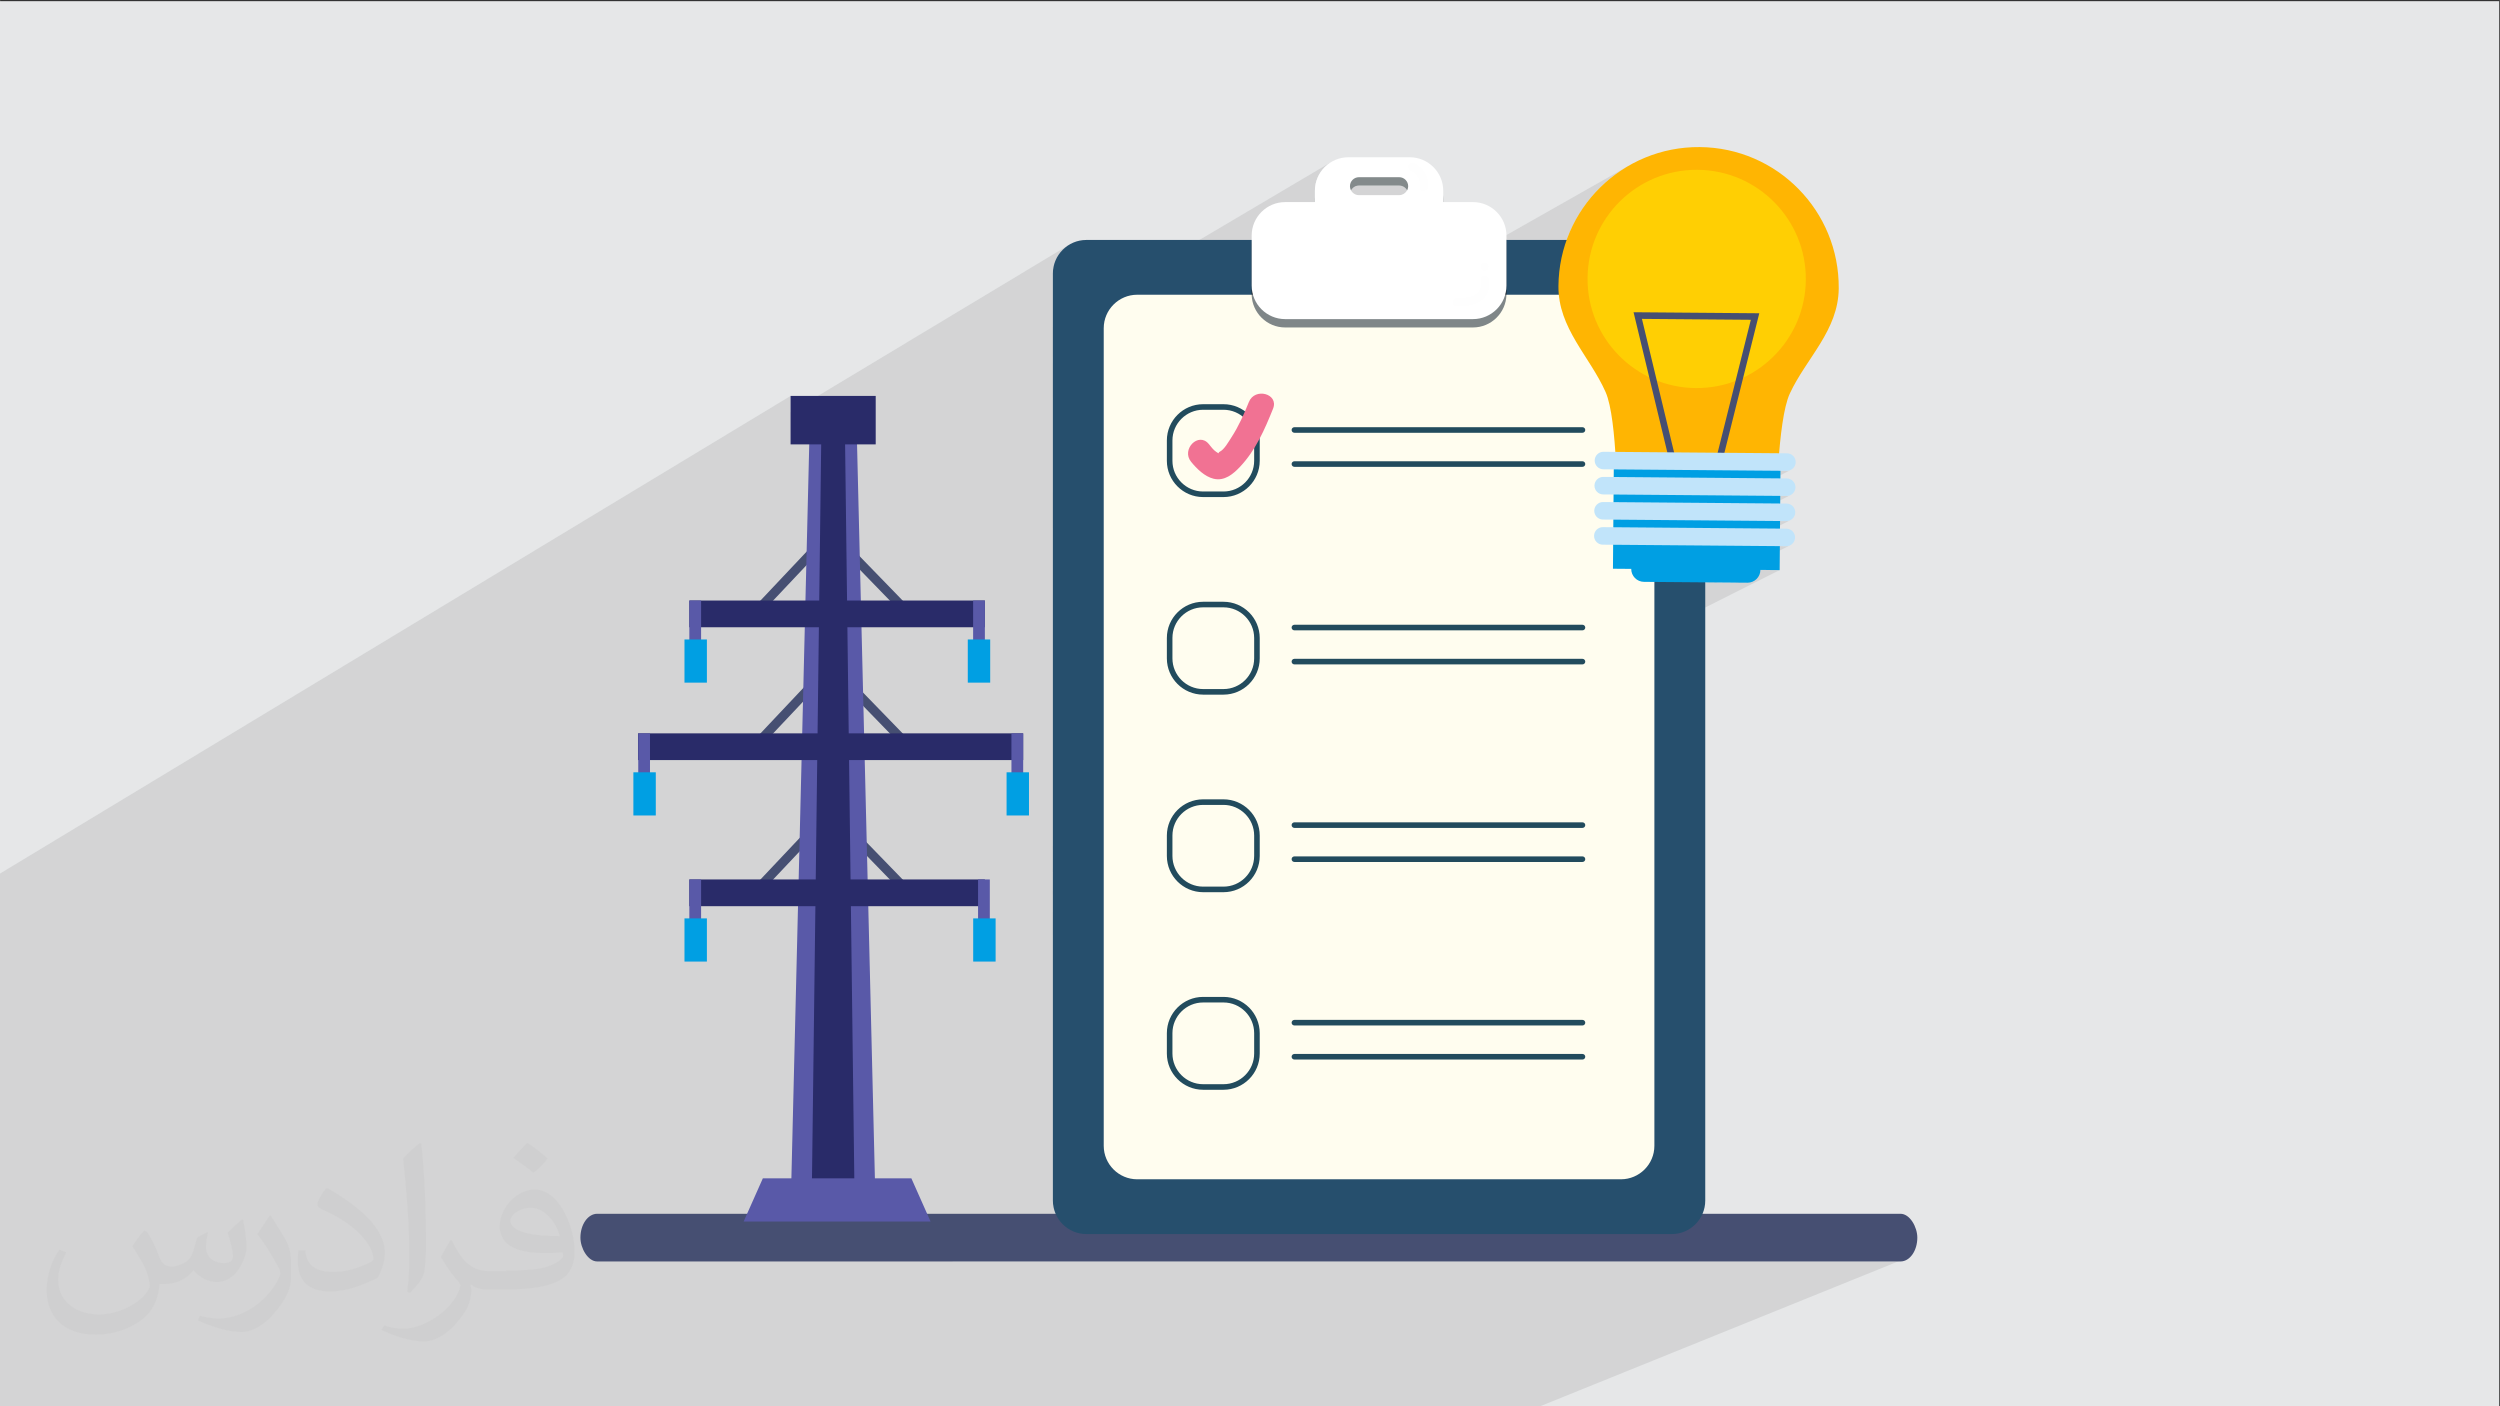
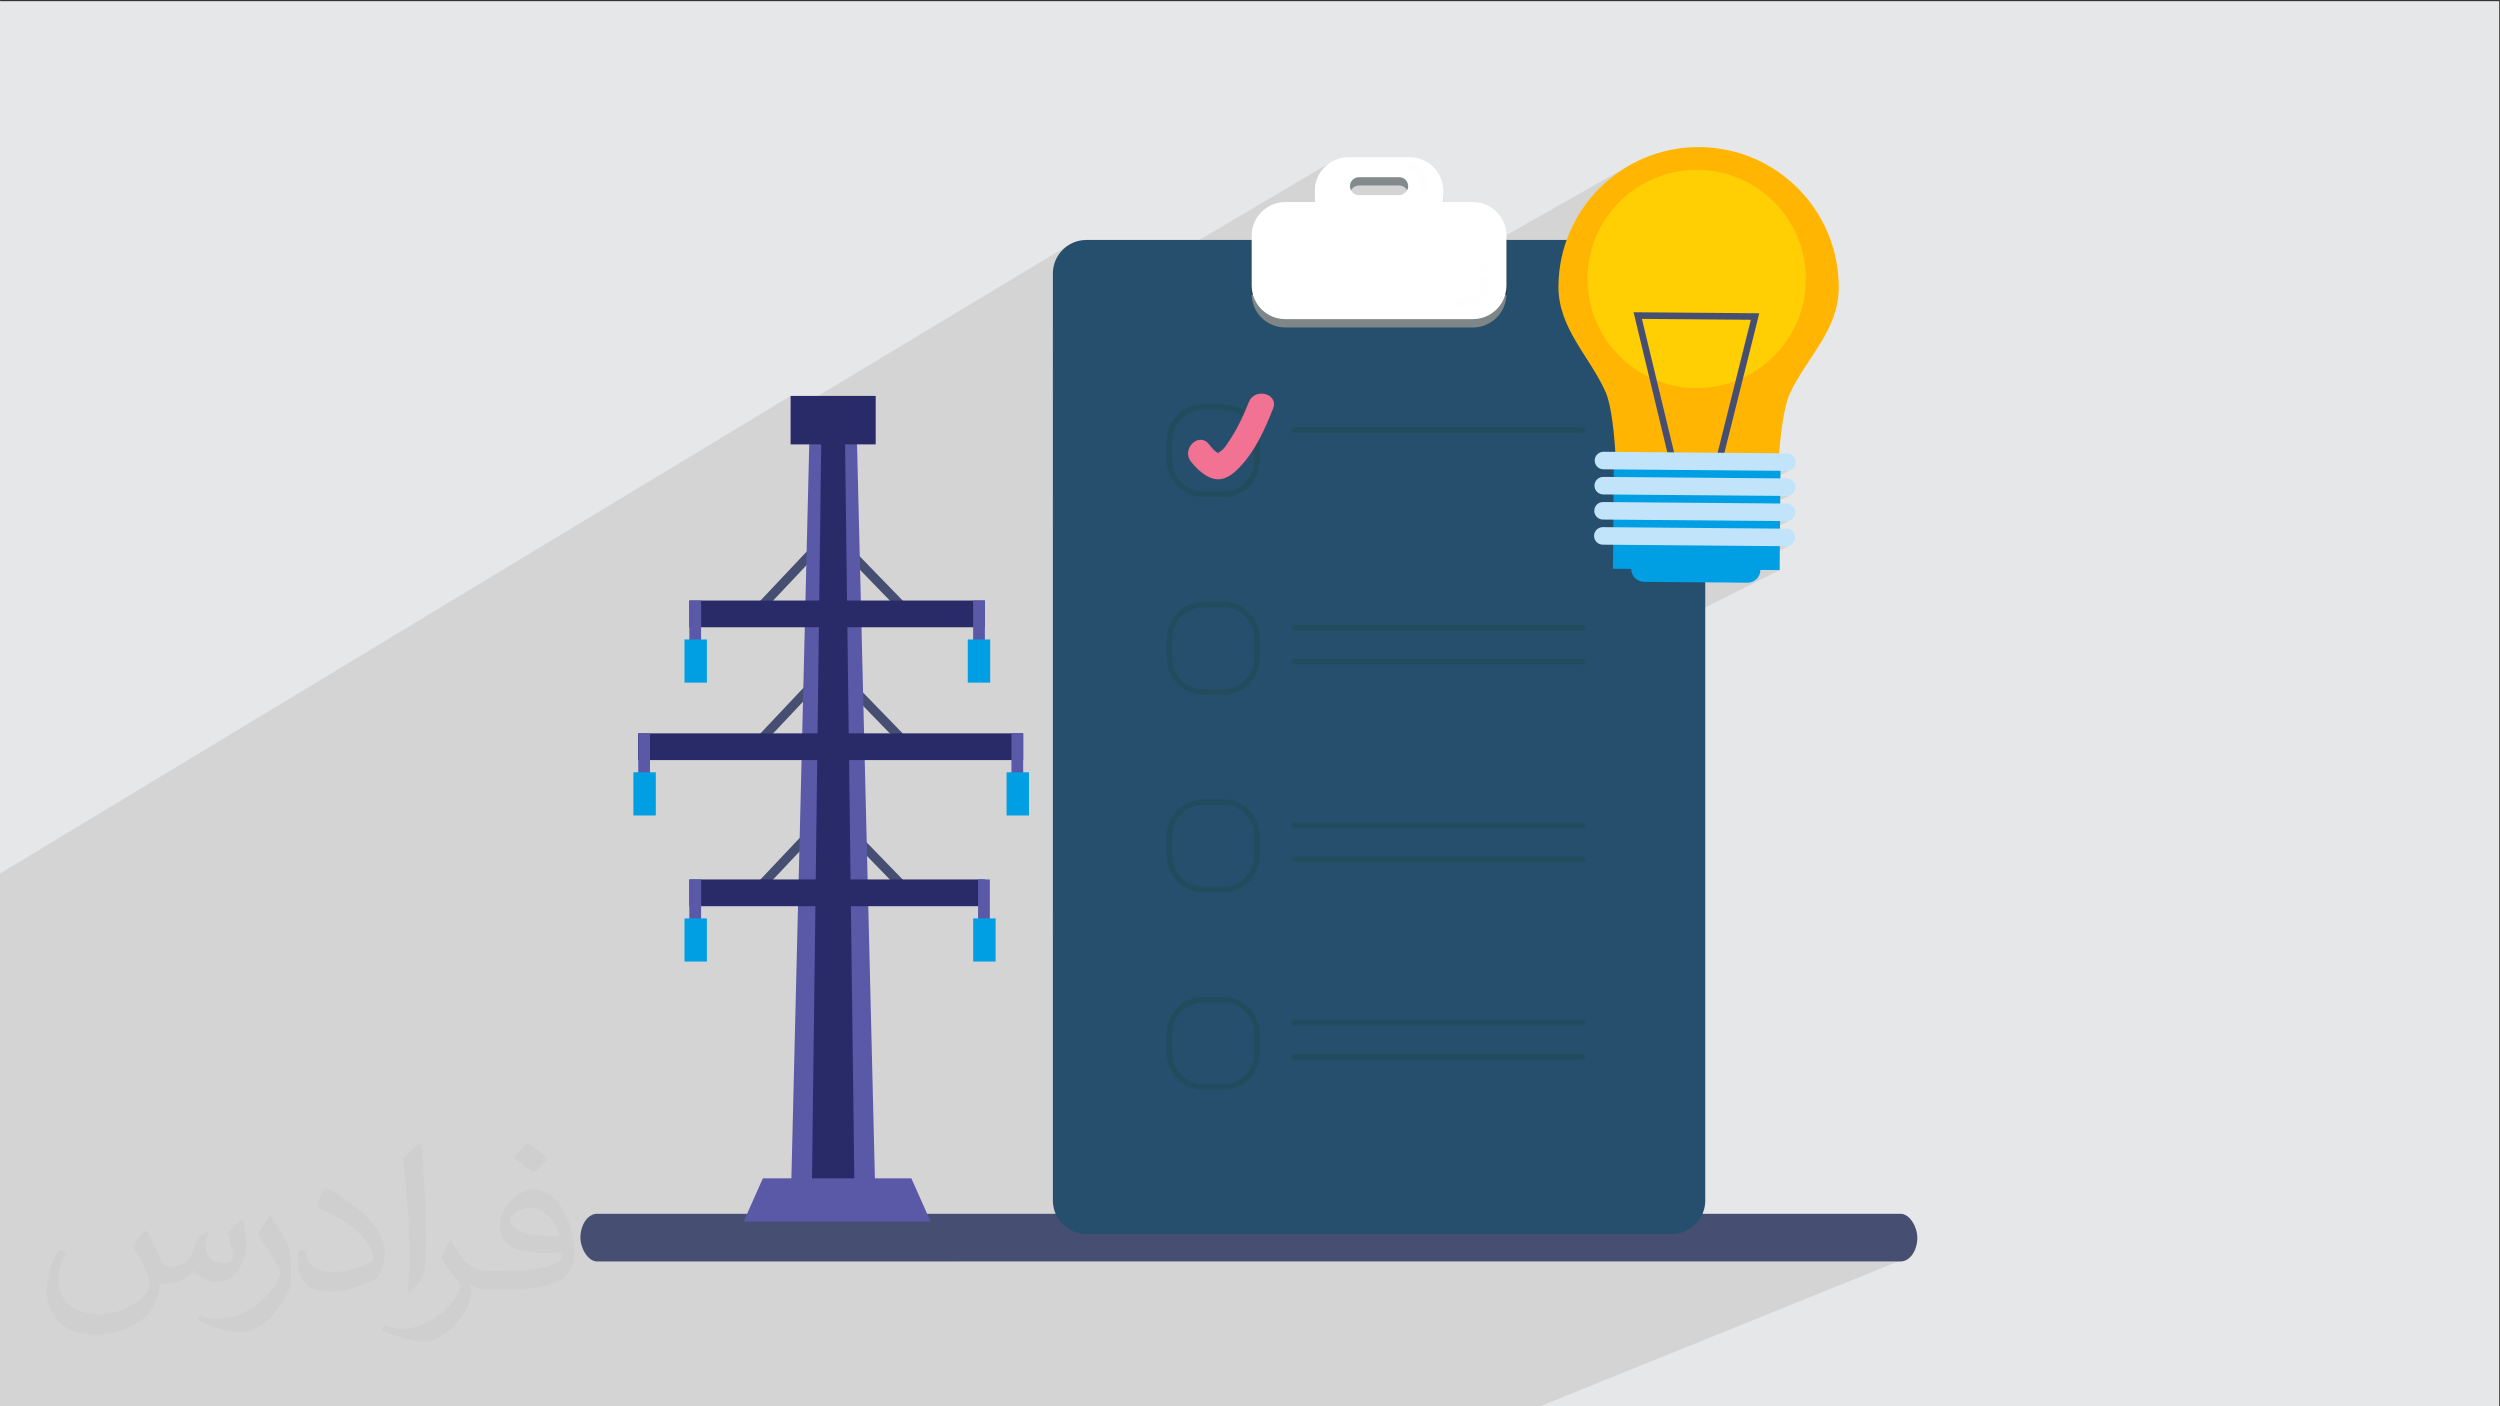
<svg xmlns="http://www.w3.org/2000/svg" xml:space="preserve" width="3.703in" height="2.083in" version="1.1" style="shape-rendering:geometricPrecision; text-rendering:geometricPrecision; image-rendering:optimizeQuality; fill-rule:evenodd; clip-rule:evenodd" viewBox="0 0 3703.33 2083.33">
  <rect x="0" y="0" width="3703.33" height="2083.33" fill="#333333" stroke="none" />
  <defs>
    <style type="text/css">
   
    .fil3 {fill:#464F72}
    .fil0 {fill:#E6E7E8}
    .fil13 {fill:#FEFEFE;fill-rule:nonzero}
    .fil5 {fill:#FFFDEF;fill-rule:nonzero}
    .fil7 {fill:#F17293;fill-rule:nonzero}
    .fil11 {fill:#7F8688;fill-rule:nonzero}
    .fil10 {fill:#222326;fill-rule:nonzero}
    .fil6 {fill:#224B5D;fill-rule:nonzero}
    .fil4 {fill:#264F6D;fill-rule:nonzero}
    .fil9 {fill:#23313B;fill-rule:nonzero}
    .fil17 {fill:#009FE3;fill-rule:nonzero}
    .fil20 {fill:#292B69;fill-rule:nonzero}
    .fil16 {fill:#464F72;fill-rule:nonzero}
    .fil19 {fill:#5959A8;fill-rule:nonzero}
    .fil18 {fill:#C1E4FA;fill-rule:nonzero}
    .fil14 {fill:#FFB502;fill-rule:nonzero}
    .fil15 {fill:#FFCF03;fill-rule:nonzero}
    .fil12 {fill:white;fill-rule:nonzero}
    .fil2 {fill:#373435;fill-opacity:0.031}
    .fil1 {fill:#373435;fill-opacity:0.102}
    .fil8 {fill:url(#id0)}
   
  </style>
    <radialGradient id="id0" gradientUnits="userSpaceOnUse" gradientTransform="matrix(-6.416 -7.8568E-16 7.85698E-16 -6.416 12635 7822)" cx="1703.79" cy="1054.8" r="633.77" fx="1703.79" fy="1054.8">
      <stop offset="0" style="stop-opacity:1; stop-color:#838A8B" />
      <stop offset="0.702" style="stop-opacity:1; stop-color:#838A8B" />
      <stop offset="1" style="stop-opacity:1; stop-color:#7C8182" />
    </radialGradient>
  </defs>
  <g id="Layer_x0020_1">
    <polygon class="fil0" points="-2.17,1.74 3702.16,1.74 3702.16,2084.93 -2.17,2084.93 " />
    <polygon class="fil1" points="-2.17,1443.74 -2.17,1440.08 -2.17,1439.27 -2.17,1429.99 -2.17,1423.87 -2.17,1416.09 -2.17,1409.69 -2.17,1407.03 -2.17,1372.99 -2.17,1358.52 -2.17,1340.4 -2.17,1316.8 -2.17,1295.35 1171.07,586.52 1171.07,610.91 1585.61,361.49 1581.53,363.98 1577.71,366.83 1574.19,370.04 1570.99,373.56 1568.13,377.38 1565.64,381.46 1563.55,385.79 1561.87,390.33 1560.65,395.07 1559.89,399.97 1559.64,405.02 1559.64,483.79 1973.79,238.97 1969.7,241.46 1965.89,244.32 1962.37,247.52 1959.16,251.05 1956.3,254.86 1953.81,258.95 1951.72,263.28 1950.05,267.82 1948.83,272.56 1948.07,277.46 1947.81,282.51 1947.81,294.9 1947.81,299.39 1854.14,354.36 1854.14,355.49 1559.64,528.29 1559.64,538.36 2006.09,276.85 2007.67,276.01 2009.37,275.39 2011.17,275.01 2013.04,274.87 2072.67,274.87 2074.55,275.01 2076.34,275.39 2078.04,276.01 2079.63,276.85 2081.08,277.89 2082.37,279.1 2083.5,280.48 2084.44,282 2083.5,283.52 2082.37,284.89 2081.08,286.11 2079.63,287.14 1559.64,589.12 1559.64,729.14 2416.28,243.5 2409.41,247.45 2402.7,251.66 2396.17,256.11 2389.83,260.8 2383.66,265.72 2377.7,270.87 2371.93,276.24 2366.37,281.83 2361.02,287.62 2355.89,293.61 2350.99,299.79 2346.32,306.17 2341.89,312.72 2337.71,319.44 2333.78,326.34 2330.11,333.4 2326.7,340.62 2323.57,347.98 2320.71,355.49 1559.64,782.92 1559.64,1252.8 2637.53,697.43 2646.94,697.5 2649.57,697.26 2652.02,696.52 1559.64,1258.71 1559.64,1286.28 2637.22,734.64 2646.63,734.72 2649.26,734.48 2651.71,733.74 1559.64,1292.17 1559.64,1319.8 2636.91,771.87 2646.31,771.95 2648.94,771.7 2651.39,770.96 1559.64,1325.63 1559.64,1351.28 2526.09,862.73 2530.35,862.76 2636.6,809.07 2646.02,809.15 2648.64,808.91 2651.09,808.17 2542.73,862.87 2570.55,863.1 2607.81,844.34 2636.31,844.57 1559.64,1385.24 1559.64,1778.65 1559.7,1781.23 1559.9,1783.77 1560.23,1786.28 1560.68,1788.74 1561.25,1791.17 1561.94,1793.54 1562.74,1795.87 1563.66,1798.14 1410.5,1868.78 2804.94,1868.78 2812.04,1868.06 2818.66,1866 2277.36,2084.93 941.87,2084.93 898.61,2084.93 512.89,2084.93 472.94,2084.93 433.69,2084.93 306.69,2084.93 160.5,2084.93 131.64,2084.93 28.96,2084.93 22.78,2084.93 -1.37,2084.93 -2.17,2084.93 -2.17,2012.95 -2.17,2004.06 -2.17,1993.01 -2.17,1989.3 -2.17,1975.19 -2.17,1965.35 -2.17,1959.61 -2.17,1947.56 -2.17,1938.09 -2.17,1934.84 -2.17,1931.02 -2.17,1922.69 -2.17,1905.87 -2.17,1904.52 -2.17,1902.44 -2.17,1898.01 -2.17,1895.37 -2.17,1889.71 -2.17,1877.65 -2.17,1854.34 -2.17,1822.31 -2.17,1810.48 -2.17,1805.46 -2.17,1795 -2.17,1777.72 -2.17,1751.94 -2.17,1745.16 -2.17,1743.96 -2.17,1743.42 -2.17,1740.22 -2.17,1728.65 -2.17,1728.48 -2.17,1713.27 -2.17,1702.86 -2.17,1685.16 -2.17,1674.65 -2.17,1671.02 -2.17,1667.15 -2.17,1658.35 -2.17,1658.17 -2.17,1648.81 -2.17,1634.96 -2.17,1622.52 -2.17,1607.31 -2.17,1607.05 -2.17,1590.19 -2.17,1573.91 -2.17,1573.06 -2.17,1539.4 -2.17,1536.72 -2.17,1533.01 -2.17,1529.54 -2.17,1528.02 -2.17,1520.56 -2.17,1510.33 -2.17,1496.12 -2.17,1494.23 -2.17,1485.2 -2.17,1483 -2.17,1454.89 -2.17,1453.19 -2.17,1444.67 " />
    <path class="fil2" d="M218.02 1825.24c7,11 12,21 16,32 3,7 5,19 21,19 5,0 11,-2 17,-5 7,-3 11,-9 14,-17l6 -21 15 -8 1 1c-2,8 -3,15 -3,21 0,18 15,24 27,24 7,0 13,-3 13,-10 0,-8 -4,-23 -8,-35 7,-7 14,-14 22,-20l1 1c3,15 5,30 5,40 0,10 -4,20 -8,27 -7,14 -20,25 -36,25 -12,0 -25,-6 -34,-17l-1 0c-9,11 -22,20 -43,20l-7 0c-1,14 -4,24 -9,33 -13,25 -50,42 -85.01,42 -49,0 -73.01,-28 -73.01,-66 0,-23 8,-45 19,-60l10 4c-7,14 -12,27 -12,40 0,35 29,52 61,52 31,0 68.01,-20 75.01,-42 -3,-25 -12,-36 -26,-59 5,-8 10,-15 17,-23l1 0 0 0 0 0 0 0 0 0 4.02 1.99 -0.01 0.01 0 0zm563.05 -132.01c10,6 20,14 30,23 -6,8 -12,15 -21,21 -10,-8 -20,-15 -30,-22 7,-8 14,-15 21,-22l0 0 0 0 0 0zm5 96.01c-17,0 -30,11 -30,19 0,17 33,23 73.01,23 -5,-20 -22,-42 -43,-42l0 0 0 0 -0.01 0zm-37 93.01c22,0 41,-1 55,-4 16,-4 30,-12 30,-18 0,-2 0,-3 -1,-5 -9,1 -19,1 -29,1 -29,0 -52,-7 -60,-23 -2,-5 -4,-10 -4,-15 0,-16 7,-31 19,-42 10,-9 21,-14 33,-14 20,0 37,17 48,42 6,14 11,30 11,51 0,14 -4,25 -12,34 -16,15 -45,21 -90.01,21l-21 0 0 0 -5 0c-11,0 -19,-2 -25,-7l-1 0c0,3 1,5 1,8 0,10 -3,23 -10,33 -20,30 -42,43 -60,43 -19,0 -42,-7 -63,-17l4 -7c7,3 16,5 29,5 34,0 78.01,-33 84.01,-64 -1,-3 -3,-6 -7,-10 -10,-12 -16,-22 -22,-32 5,-10 10,-18 14,-25l2 0c14,29 28,46 57,46l4 0 0 0 21 0 0 0 0 0 0 0 0 0 -2 -1zm-146.01 31c2,-14 3,-29 3,-43l0 -21c0,-39 -5,-96.01 -9,-133.01 7,-8 17,-17 25,-23l2 1c5,47 7,101.01 7,151.01 0,13 -1,26 -2,35 -1,12 -8,21 -22,35l-3 -1 0 0 0 0 0 0 -1 -1zm-151.02 -62.01c1,18 10,33 41,33 20,0 36,-5 55,-14 3,-2 5,-3 5,-5 0,-12 -9,-27 -24,-41 -14,-13 -34,-25 -51,-32 -6,-3 -8,-5 -8,-8 0,-5 7,-17 13,-24l2 0c20,11 43,27 60,44 15,16 25,33 25,51 0,13 -4,26 -11,38 -23,11 -46,20 -70.01,20 -29,0 -48,-13 -48,-45 0,-3 0,-9 1,-16l10 0 0 0 0 0 0 0 0 0 0 -1 0.01 0zm-52 -52l18 29c7,11 13,22 13,41l0 24c0,19 -12,39 -32,60 -15,14 -29,20 -41,20 -19,0 -40,-6 -65,-17l3 -7c8,2 17,4 28,4 36,0 72.01,-26 88.01,-58 2,-4 3,-7 3,-9 0,-4 -2,-8 -4,-11 -9,-17 -19,-33 -30,-47 6,-9 12,-18 18,-27l2 0 0 0 0 0 0 0 0 0 -1 -2 -0.01 0z" />
    <g id="_2979445021440">
      <rect class="fil3" x="859.73" y="1798.14" width="1980.53" height="70.64" rx="24.88" ry="66.63" />
      <g>
        <path class="fil4" d="M1609.18 355.48l867.37 0c27.24,0 49.54,22.3 49.54,49.54l0 1373.63c0,27.24 -22.3,49.54 -49.54,49.54l-867.37 0c-27.24,0 -49.54,-22.3 -49.54,-49.54l0 -1373.63c0,-27.24 22.29,-49.54 49.54,-49.54z" />
-         <path class="fil5" d="M1684.52 436.63l716.68 0c27.24,0 49.54,22.29 49.54,49.54l0 1211.33c0,27.24 -22.29,49.54 -49.54,49.54l-716.68 0c-27.24,0 -49.54,-22.3 -49.54,-49.54l0 -1211.33c0,-27.25 22.29,-49.54 49.54,-49.54z" />
        <path class="fil6" d="M2344.2 641.12l-426.77 0c-2.28,0 -4.13,-1.84 -4.13,-4.13 0,-2.28 1.85,-4.13 4.13,-4.13l426.77 0c2.28,0 4.13,1.85 4.13,4.13 0,2.28 -1.85,4.13 -4.13,4.13z" />
        <path class="fil6" d="M1782.17 732.25l0 -4.13 30.25 0c12.48,0 23.81,-5.1 32.07,-13.34 8.24,-8.25 13.34,-19.59 13.34,-32.07l0 -30.25c0,-12.48 -5.1,-23.82 -13.34,-32.06 -8.25,-8.24 -19.58,-13.35 -32.07,-13.35l-30.25 0c-12.49,0 -23.82,5.1 -32.07,13.35 -8.24,8.24 -13.34,19.58 -13.34,32.06l0 30.25c0,12.48 5.1,23.82 13.34,32.07 8.25,8.24 19.58,13.34 32.07,13.34l0 8.26c-29.54,-0.02 -53.65,-24.13 -53.67,-53.67l0 -30.25c0.02,-29.54 24.12,-53.65 53.67,-53.67l30.25 0c29.54,0.02 53.65,24.13 53.67,53.67l0 30.25c-0.02,29.54 -24.13,53.65 -53.67,53.67l-30.25 0 0 -4.13z" />
        <path class="fil6" d="M2344.2 933.81l-426.77 0c-2.28,0 -4.13,-1.85 -4.13,-4.13 0,-2.28 1.85,-4.13 4.13,-4.13l426.77 0c2.28,0 4.13,1.85 4.13,4.13 0,2.28 -1.85,4.13 -4.13,4.13z" />
        <path class="fil6" d="M1782.17 1024.93l0 -4.13 30.25 0c12.48,-0 23.81,-5.1 32.07,-13.35 8.24,-8.25 13.34,-19.58 13.34,-32.06l0 -30.25c0,-12.48 -5.1,-23.82 -13.34,-32.07 -8.25,-8.24 -19.58,-13.34 -32.07,-13.34l-30.25 0c-12.49,0 -23.82,5.1 -32.07,13.34 -8.24,8.25 -13.34,19.59 -13.34,32.07l0 30.25c0,12.48 5.1,23.81 13.34,32.06 8.25,8.24 19.58,13.34 32.07,13.35l0 8.26c-29.54,-0.02 -53.65,-24.13 -53.67,-53.67l0 -30.25c0.02,-29.54 24.12,-53.65 53.67,-53.67l30.25 0c29.54,0.02 53.65,24.12 53.67,53.67l0 30.25c-0.02,29.54 -24.13,53.65 -53.67,53.67l-30.25 0 0 -4.13z" />
-         <path class="fil6" d="M2344.2 1226.49l-426.77 0c-2.28,0 -4.13,-1.85 -4.13,-4.13 0,-2.28 1.85,-4.13 4.13,-4.13l426.77 0c2.28,0 4.13,1.85 4.13,4.13 0,2.28 -1.85,4.13 -4.13,4.13z" />
+         <path class="fil6" d="M2344.2 1226.49l-426.77 0c-2.28,0 -4.13,-1.85 -4.13,-4.13 0,-2.28 1.85,-4.13 4.13,-4.13l426.77 0c2.28,0 4.13,1.85 4.13,4.13 0,2.28 -1.85,4.13 -4.13,4.13" />
        <path class="fil6" d="M1782.17 1317.61l0 -4.13 30.25 0c12.48,-0 23.82,-5.1 32.07,-13.34 8.24,-8.25 13.34,-19.58 13.34,-32.07l0 -30.25c0,-12.48 -5.1,-23.81 -13.34,-32.06 -8.25,-8.24 -19.58,-13.34 -32.07,-13.35l-30.25 0c-12.49,0 -23.82,5.1 -32.07,13.35 -8.24,8.25 -13.34,19.58 -13.34,32.06l0 30.25c0,12.48 5.1,23.81 13.34,32.07 8.25,8.24 19.58,13.34 32.07,13.34l0 8.25c-29.54,-0.01 -53.65,-24.12 -53.67,-53.66l0 -30.25c0.02,-29.54 24.12,-53.65 53.67,-53.67l30.25 0c29.54,0.02 53.65,24.13 53.67,53.67l0 30.25c-0.02,29.54 -24.13,53.65 -53.67,53.66l-30.25 0 0 -4.12z" />
        <path class="fil6" d="M2344.2 1519.17l-426.77 0c-2.28,0 -4.13,-1.85 -4.13,-4.13 0,-2.28 1.85,-4.13 4.13,-4.13l426.77 0c2.28,0 4.13,1.85 4.13,4.13 0,2.28 -1.85,4.13 -4.13,4.13z" />
-         <path class="fil6" d="M2344.2 691.59l-426.77 0c-2.28,0 -4.13,-1.85 -4.13,-4.13 0,-2.28 1.85,-4.13 4.13,-4.13l426.77 0c2.28,0 4.13,1.85 4.13,4.13 0,2.28 -1.85,4.13 -4.13,4.13z" />
        <path class="fil6" d="M2344.2 984.27l-426.77 0c-2.28,0 -4.13,-1.85 -4.13,-4.13 0,-2.28 1.85,-4.13 4.13,-4.13l426.77 0c2.28,0 4.13,1.85 4.13,4.13 0,2.28 -1.85,4.13 -4.13,4.13z" />
        <path class="fil6" d="M2344.2 1276.95l-426.77 0c-2.28,0 -4.13,-1.85 -4.13,-4.13 0,-2.28 1.85,-4.13 4.13,-4.13l426.77 0c2.28,0 4.13,1.85 4.13,4.13 0,2.28 -1.85,4.13 -4.13,4.13z" />
        <path class="fil6" d="M2344.2 1569.63l-426.77 0c-2.28,0 -4.13,-1.84 -4.13,-4.13 0,-2.28 1.85,-4.13 4.13,-4.13l426.77 0c2.28,0 4.13,1.85 4.13,4.13 0,2.28 -1.85,4.13 -4.13,4.13z" />
        <path class="fil6" d="M1782.17 1610.3l0 -4.13 30.25 0c12.48,0 23.82,-5.1 32.07,-13.34 8.24,-8.25 13.34,-19.58 13.34,-32.07l0 -30.25c0,-12.48 -5.1,-23.82 -13.34,-32.07 -8.25,-8.24 -19.58,-13.34 -32.07,-13.34l-30.25 0c-12.49,0 -23.82,5.1 -32.07,13.34 -8.24,8.25 -13.34,19.58 -13.34,32.07l0 30.25c0,12.49 5.1,23.82 13.34,32.07 8.25,8.24 19.58,13.34 32.07,13.34l0 8.26c-29.54,-0.02 -53.65,-24.12 -53.67,-53.67l0 -30.25c0.02,-29.54 24.12,-53.65 53.67,-53.67l30.25 0c29.54,0.02 53.65,24.12 53.67,53.67l0 30.25c-0.02,29.54 -24.13,53.65 -53.67,53.67l-30.25 0 0 -4.13z" />
        <path class="fil7" d="M1764.35 684.06c8.4,10.3 20.06,21.91 33.37,25.16 16.08,3.92 28.89,-6.78 39.27,-17.79 23,-24.41 36.52,-55.28 48.84,-86.02 8.9,-22.19 -27.02,-31.83 -35.82,-9.88 -7.24,18.06 -15.14,35.93 -25.8,52.27 -4.18,6.4 -10.68,18.33 -17.67,21.59 -2.93,1.37 1.1,4 -5.12,-0.11 -4.06,-2.7 -7.76,-7.78 -10.8,-11.5 -15.11,-18.54 -41.26,7.88 -26.28,26.27z" />
        <path class="fil8" d="M1854.49 355.48l376.75 0c-2.91,-24.53 -23.92,-43.71 -49.19,-43.71l-44.13 0 0 -16.87c0,-27.25 -22.3,-49.54 -49.54,-49.54l-91.02 0c-27.24,0 -49.54,22.29 -49.54,49.54l0 16.87 -44.13 0c-25.28,0 -46.29,19.19 -49.19,43.71zm218.19 -80.61c7.32,0 13.31,5.99 13.31,13.31 0,7.31 -6,13.31 -13.31,13.31l-59.63 0c-7.32,0 -13.31,-5.99 -13.31,-13.31 0,-7.32 5.99,-13.31 13.31,-13.31l59.63 0z" />
        <path class="fil9" d="M1854.15 429.71l377.43 0 0 -68.4c0,-1.97 -0.11,-3.91 -0.34,-5.83l-376.75 0c-0.23,1.91 -0.34,3.86 -0.34,5.83l0 68.4z" />
        <path class="fil10" d="M1854.15 436.63l377.41 0c0.01,-0.35 0.01,-0.7 0.01,-1.06l0 -5.87 -377.43 0 0 5.87c0,0.35 0,0.7 0.01,1.06z" />
        <path class="fil11" d="M1903.68 485.11l278.36 0c26.89,0 48.96,-21.71 49.52,-48.48l-377.41 0c0.57,26.76 22.63,48.48 49.53,48.48z" />
        <path class="fil12" d="M2013.05 289.12l59.63 0c7.32,0 13.31,-5.99 13.31,-13.31 0,-7.32 -6,-13.31 -13.31,-13.31l-59.63 0c-7.32,0 -13.31,5.99 -13.31,13.31 0,7.32 5.99,13.31 13.31,13.31zm-109.37 10.27l44.14 0 0 -16.88c0,-27.24 22.29,-49.54 49.54,-49.54l91.02 0c27.24,0 49.54,22.3 49.54,49.54l0 16.88 44.13 0c27.24,0 49.54,22.29 49.54,49.54l0 74.26c0,27.25 -22.29,49.54 -49.54,49.54l-278.37 0c-27.24,0 -49.54,-22.29 -49.54,-49.54l0 -74.26c0,-27.24 22.29,-49.54 49.54,-49.54z" />
        <path class="fil13" d="M2093.54 241.34c14.26,5.73 23.99,20.03 22.01,35.69 -0.99,7.8 -13.38,7.89 -12.38,0 1.23,-9.75 -3.43,-19.93 -12.92,-23.75 -7.3,-2.93 -4.11,-14.92 3.3,-11.94z" />
        <path class="fil13" d="M2205.69 414.07c1.32,11.22 -0.53,22.53 -9.65,30.06 -10.61,8.76 -25.24,9.5 -38.36,9.93 -7.97,0.26 -7.96,-12.12 0,-12.39 9.7,-0.31 21.12,-0.29 29.34,-6.21 7.16,-5.15 7.23,-13.37 6.29,-21.39 -0.93,-7.89 11.46,-7.83 12.39,0z" />
        <path class="fil13" d="M2199.15 401.32c-7.97,0 -7.98,-12.39 0,-12.39 7.96,0 7.98,12.39 0,12.39z" />
      </g>
      <g>
        <path class="fil14" d="M2723.83 427.24c0.96,-114.68 -91.25,-208.4 -205.89,-209.35 -114.66,-0.93 -208.37,91.24 -209.35,205.89 -0.52,62.39 46.36,104.09 69.85,156.96 17.9,40.27 17.16,176.32 17.16,176.32l235.72 1.95c0,0 1.5,-136.04 20.05,-176 24.36,-52.48 71.94,-93.38 72.47,-155.78z" />
        <path class="fil15" d="M2675.08 414.56c-0.74,89.27 -73.73,161.07 -163.01,160.34 -89.3,-0.76 -161.07,-73.76 -160.34,-163.04 0.75,-89.26 73.74,-161.04 163,-160.31 89.28,0.74 161.09,73.75 160.35,163z" />
        <polygon class="fil16" points="2473.74,686.13 2419.88,462.55 2606.13,464.09 2550.48,686.76 2541.01,684.38 2593.61,473.74 2432.29,472.41 2483.21,683.85 " />
        <polygon class="fil17" points="2636.31,844.58 2389.35,842.54 2390.69,682.41 2637.63,684.46 " />
        <path class="fil18" d="M2659.74 721.87c-0.06,7.15 -5.91,12.92 -13.11,12.85l-271.79 -2.25c-7.15,-0.06 -12.91,-5.92 -12.88,-13.09l0 0c0.07,-7.17 5.94,-12.95 13.09,-12.88l271.78 2.27c7.19,0.06 12.96,5.92 12.91,13.1l0 0z" />
        <path class="fil18" d="M2659.43 759.09c-0.07,7.14 -5.91,12.91 -13.12,12.85l-271.76 -2.26c-7.18,-0.06 -12.94,-5.91 -12.88,-13.08l0 0c0.07,-7.18 5.91,-12.92 13.09,-12.87l271.8 2.26c7.19,0.06 12.93,5.9 12.87,13.09l0 0z" />
        <path class="fil18" d="M2659.12 796.28c-0.04,7.19 -5.92,12.93 -13.11,12.87l-271.78 -2.25c-7.17,-0.06 -12.93,-5.92 -12.86,-13.1l0 0c0.05,-7.15 5.91,-12.93 13.09,-12.87l271.76 2.24c7.21,0.05 12.96,5.94 12.9,13.1l0 0z" />
        <path class="fil17" d="M2607.81 844.33c-0.11,10.53 -8.7,18.99 -19.17,18.91l-153.35 -1.27c-10.48,-0.1 -18.93,-8.71 -18.86,-19.22l0 0c0.08,-10.48 8.7,-18.93 19.18,-18.85l153.33 1.28c10.49,0.09 18.94,8.66 18.87,19.15l0 0z" />
        <path class="fil18" d="M2660.07 684.64c-0.07,7.14 -5.93,12.91 -13.13,12.87l-271.77 -2.26c-7.18,-0.06 -12.92,-5.93 -12.87,-13.08l0 0c0.05,-7.19 5.89,-12.95 13.08,-12.88l271.78 2.26c7.21,0.05 12.95,5.9 12.91,13.09l0 0z" />
      </g>
      <g>
        <polygon class="fil16" points="1341.86,914.2 1230.4,799.38 1122.17,914.13 1112.22,904.76 1230.27,779.61 1351.67,904.68 " />
        <polygon class="fil16" points="1341.86,1110.97 1230.4,996.16 1122.17,1110.9 1112.22,1101.53 1230.27,976.39 1351.67,1101.46 " />
        <polygon class="fil16" points="1341.86,1327.42 1230.4,1212.6 1122.17,1327.34 1112.22,1317.97 1230.27,1192.83 1351.67,1317.9 " />
        <polygon class="fil19" points="1297.17,1794.55 1171.07,1794.55 1199.45,628.12 1268.79,628.12 " />
        <polygon class="fil20" points="1265.64,1759.31 1202.6,1759.31 1216.78,628.12 1251.46,628.12 " />
        <polygon class="fil19" points="1378.43,1809.57 1101.56,1809.57 1129.97,1745.67 1350.02,1745.67 " />
        <polygon class="fil20" points="1171.07,658.33 1297.17,658.33 1297.17,586.52 1171.07,586.52 " />
        <polygon class="fil20" points="1021.08,929.24 1458.9,929.24 1458.9,889.65 1021.08,889.65 " />
        <polygon class="fil20" points="1021.08,1342.46 1458.9,1342.46 1458.9,1302.86 1021.08,1302.86 " />
        <polygon class="fil20" points="945.01,1126.01 1515.63,1126.01 1515.63,1086.42 945.01,1086.42 " />
        <polygon class="fil19" points="1021.08,986.28 1038.5,986.28 1038.5,889.65 1021.08,889.65 " />
        <polygon class="fil19" points="1441.49,986.28 1458.9,986.28 1458.9,889.65 1441.49,889.65 " />
        <polygon class="fil17" points="1013.88,1011.29 1047.09,1011.29 1047.09,947.33 1013.88,947.33 " />
        <polygon class="fil19" points="945.38,1183.04 962.79,1183.04 962.79,1086.42 945.38,1086.42 " />
        <polygon class="fil17" points="938.18,1208.07 971.38,1208.07 971.38,1144.12 938.18,1144.12 " />
        <polygon class="fil19" points="1448.8,1399.48 1466.22,1399.48 1466.22,1302.86 1448.8,1302.86 " />
        <polygon class="fil17" points="1441.59,1424.5 1474.81,1424.5 1474.81,1360.55 1441.59,1360.55 " />
        <polygon class="fil19" points="1021.08,1399.48 1038.5,1399.48 1038.5,1302.86 1021.08,1302.86 " />
        <polygon class="fil17" points="1013.88,1424.5 1047.09,1424.5 1047.09,1360.55 1013.88,1360.55 " />
        <polygon class="fil19" points="1498.26,1183.04 1515.65,1183.04 1515.65,1086.42 1498.26,1086.42 " />
        <polygon class="fil17" points="1491.04,1208.07 1524.24,1208.07 1524.24,1144.12 1491.04,1144.12 " />
        <polygon class="fil17" points="1433.58,1011.29 1466.79,1011.29 1466.79,947.33 1433.58,947.33 " />
      </g>
    </g>
  </g>
</svg>